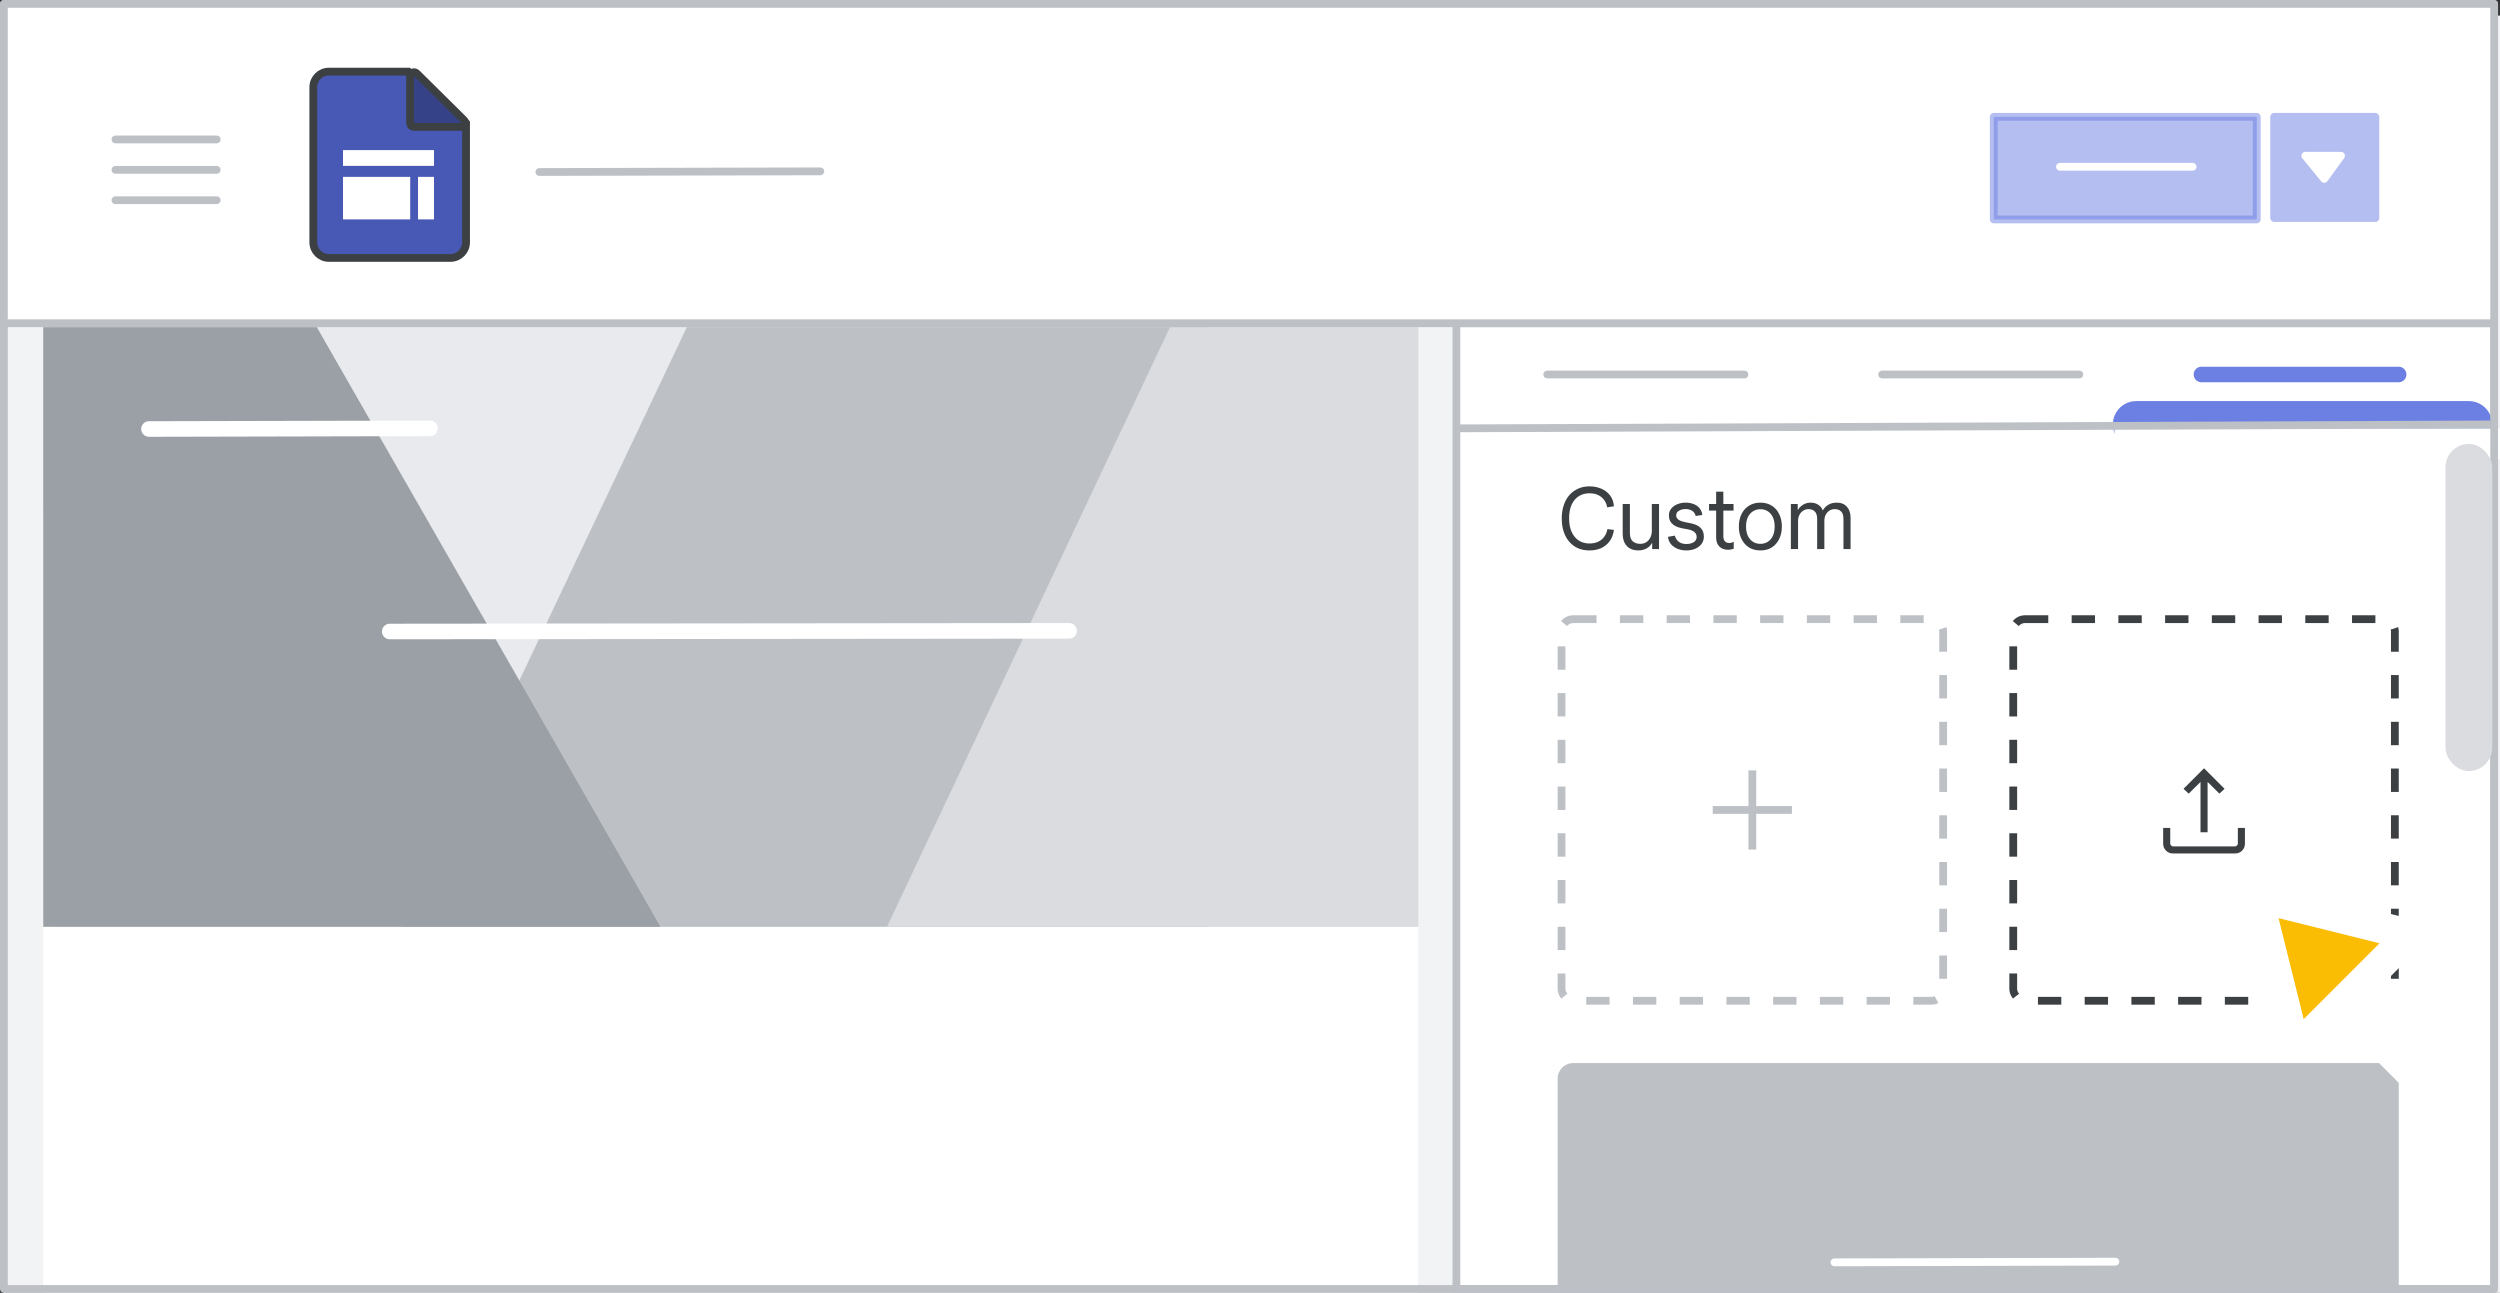
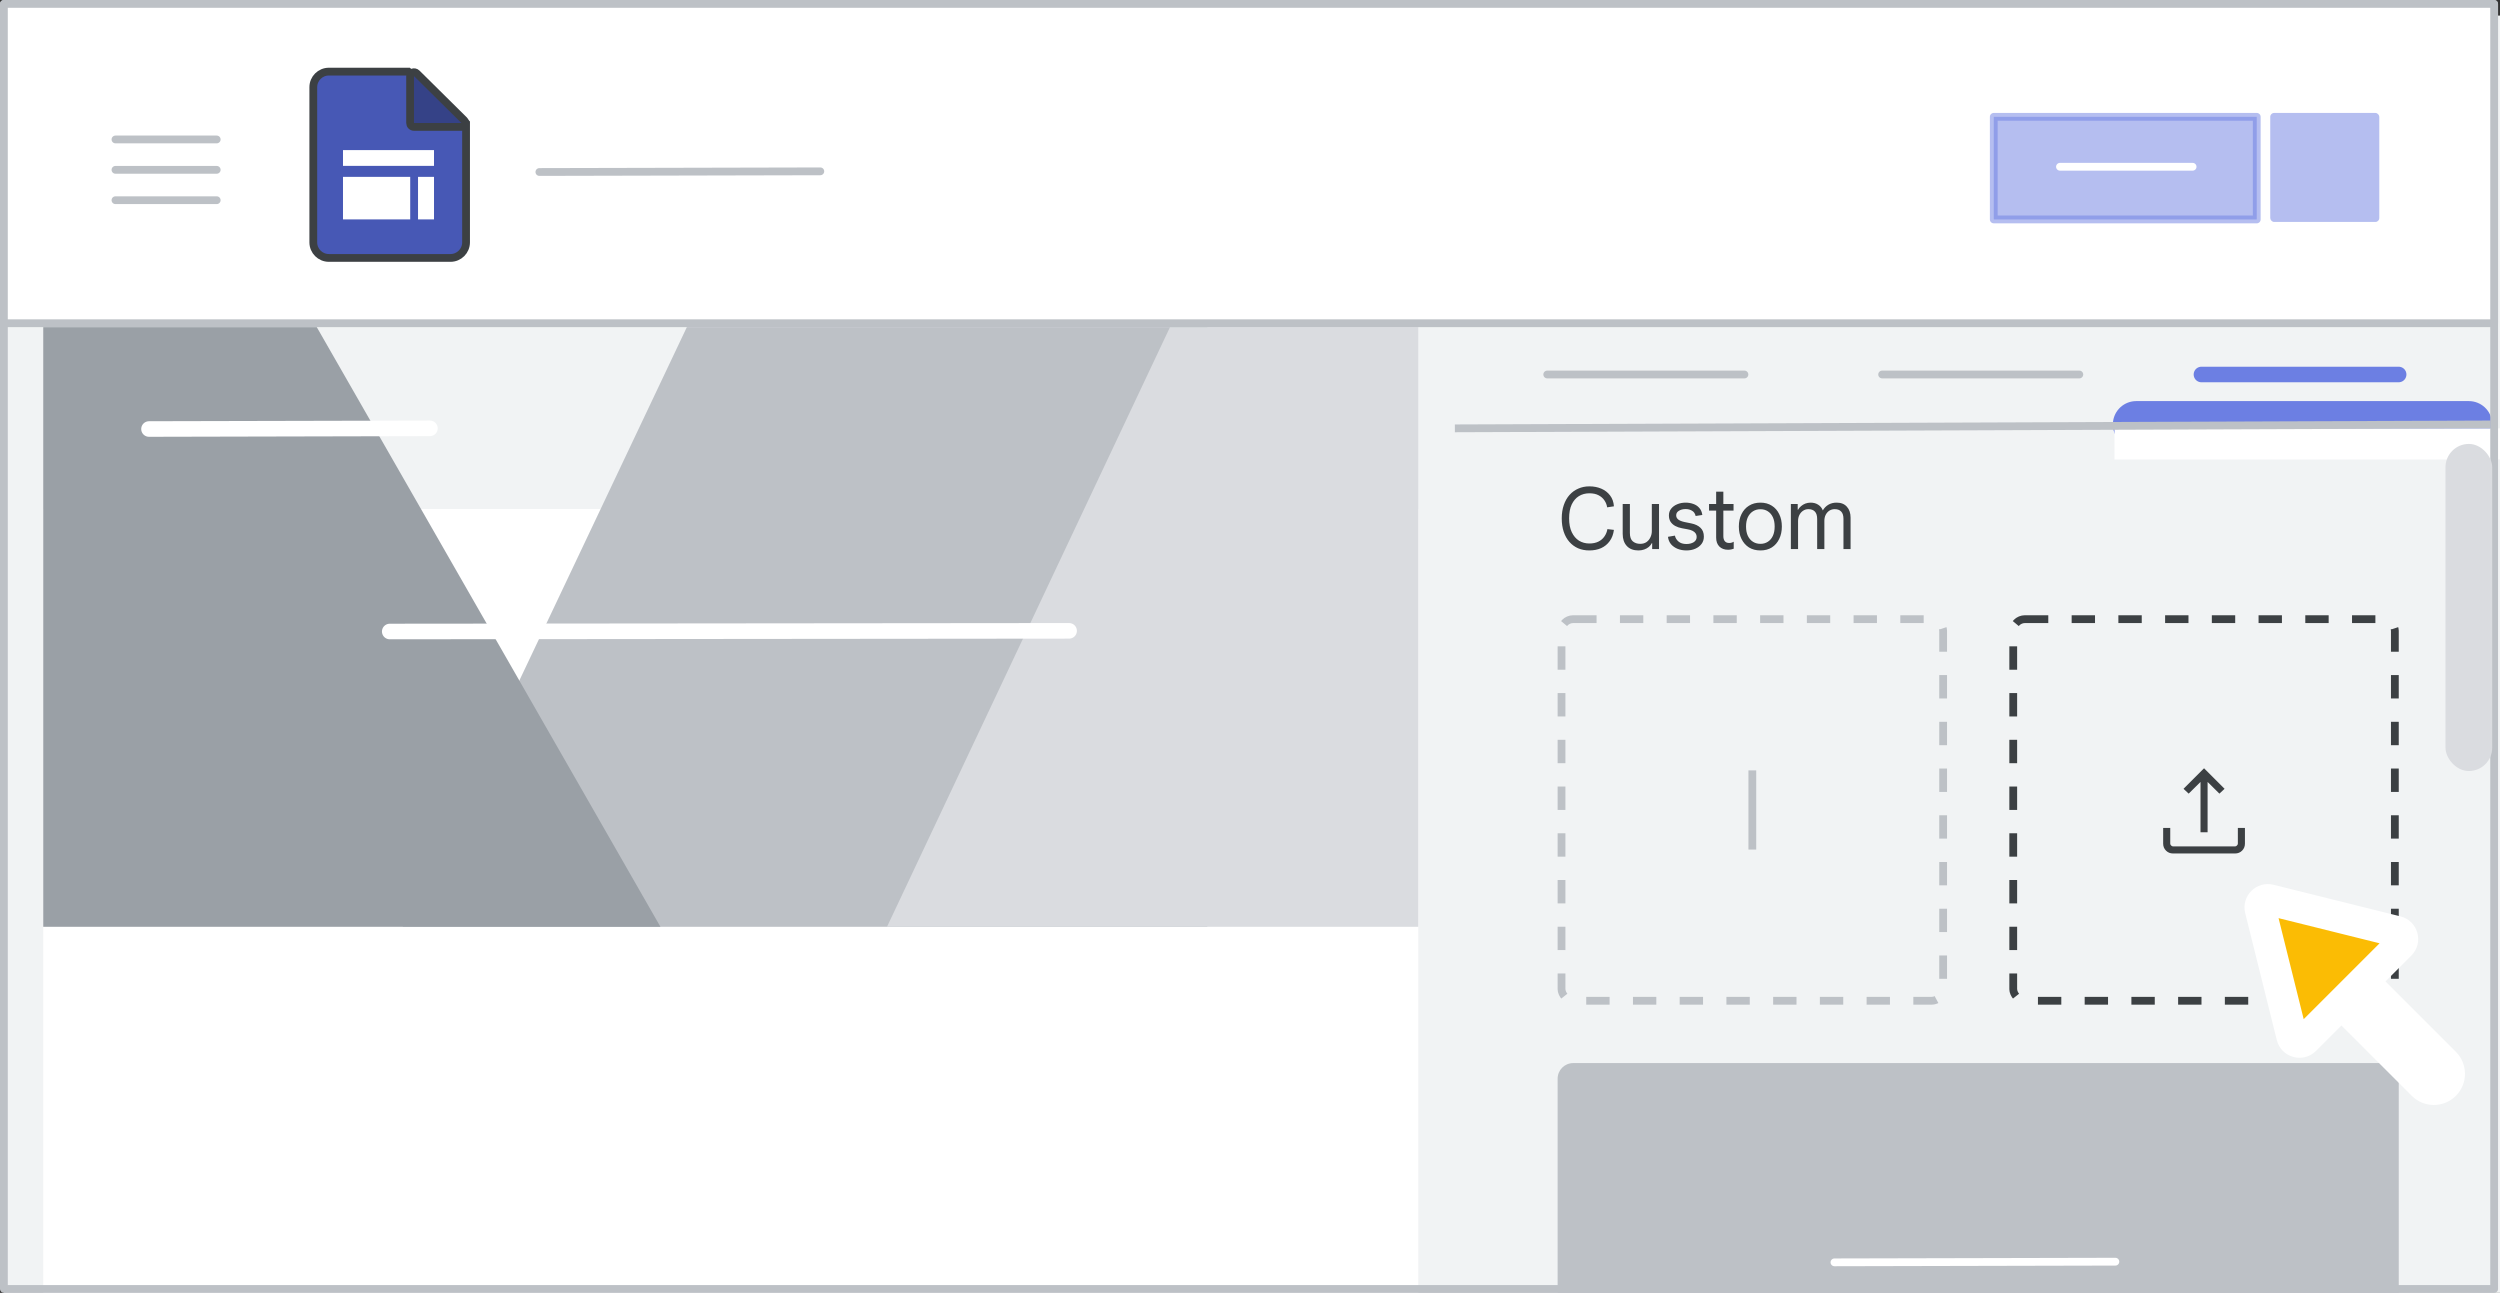
<svg xmlns="http://www.w3.org/2000/svg" width="321" height="166" viewBox="0 0 321 166" fill="none">
  <rect x="0" y="0" width="321" height="166" fill="#333333" stroke="none" />
  <g id="sites-import-a-theme" clip-path="url(#clip0_2_98621)">
    <rect id="bg" x="0.5" y="0.5" width="319.749" height="165" fill="white" />
    <rect id="border and background copy 3" x="0.5" y="2" width="321" height="164" fill="#F1F3F4" />
-     <rect id="border and background" x="187" y="41.5" width="133.25" height="124" fill="white" stroke="#BDC1C6" stroke-linejoin="round" />
    <g id="Icons/add-dark-grey">
      <g id="Group">
        <path id="Line" d="M225 99.417V108.583" stroke="#BDC1C6" stroke-linecap="square" />
-         <path id="Line 2" d="M220.417 104H229.583" stroke="#BDC1C6" stroke-linecap="square" />
      </g>
    </g>
    <rect id="Rectangle" x="200" y="136.5" width="108" height="50" rx="2" fill="#BDC1C6" />
    <path id="Line 4 Copy 6" d="M235.544 162.085L271.614 162" stroke="white" stroke-linecap="round" stroke-linejoin="round" />
    <rect id="Rectangle Copy" x="200.5" y="79.5" width="49" height="49" rx="1.5" stroke="#BDC1C6" stroke-dasharray="3 3" />
    <rect id="Rectangle Copy 2" x="258.5" y="79.5" width="49" height="49" rx="1.5" stroke="#3C4043" stroke-dasharray="3 3" />
    <path id="Line 4 Copy 2" d="M241.666 48.085H266.985" stroke="#BDC1C6" stroke-linecap="round" stroke-linejoin="round" />
    <path id="Line 4 Copy 7" d="M198.666 48.085H223.985" stroke="#BDC1C6" stroke-linecap="round" stroke-linejoin="round" />
    <path id="Line 4 Copy 6_2" d="M282.666 48.085H307.985" stroke="#6C7FE3" stroke-width="2" stroke-linecap="round" stroke-linejoin="round" />
    <g id="blue insert highlight">
      <path id="Line_2" d="M274.29 54.5H317" stroke="#6C7FE3" stroke-width="6" stroke-linecap="round" />
      <rect id="Rectangle_2" x="271.5" y="55" width="57" height="4" fill="white" />
    </g>
    <path id="Line_3" d="M186.805 55L319.804 54.497" stroke="#BDC1C6" />
    <g id="center of site">
      <rect id="border and background copy 4" x="5.553" y="65.355" width="176.552" height="101" fill="white" />
-       <rect id="Rectangle_3" x="6.557" y="42" width="175.549" height="77" fill="#E8EAED" />
      <path id="Path 3" fill-rule="evenodd" clip-rule="evenodd" d="M155.02 42H88.193L51.697 119H155.02V42Z" fill="#BDC1C6" />
      <path id="Path 2" fill-rule="evenodd" clip-rule="evenodd" d="M182.105 42V80.5V119H113.892L150.23 42H182.105Z" fill="#DADCE0" />
      <path id="Path 4" fill-rule="evenodd" clip-rule="evenodd" d="M40.671 42H5.553V119H84.801L40.671 42Z" fill="#9AA0A6" />
    </g>
    <path id="Line 4 Copy 5" d="M50.043 81.085L137.273 81" stroke="white" stroke-width="2" stroke-linecap="round" stroke-linejoin="round" />
    <path id="Line 4 Copy 4" d="M19.132 55.085L55.202 55" stroke="white" stroke-width="2" stroke-linecap="round" stroke-linejoin="round" />
    <rect id="border" x="0.5" y="0.5" width="319.749" height="165" stroke="#BDC1C6" stroke-linejoin="round" />
    <rect id="border and background copy" x="0.5" y="0.5" width="319.749" height="41" fill="white" stroke="#BDC1C6" stroke-linejoin="round" />
    <g id="publish button">
      <rect id="Rectangle_4" opacity="0.5" x="256" y="15" width="33.765" height="13.177" fill="#6C7FE3" stroke="#6C7FE3" stroke-linejoin="round" />
      <rect id="Rectangle_5" opacity="0.5" x="291.5" y="14.5" width="14" height="14" rx="0.5" fill="#6C7FE3" />
      <g id="Icons/arrow-expand-sm-filled-dark">
-         <path id="Path 4_2" fill-rule="evenodd" clip-rule="evenodd" d="M296 20H300.588L298.429 22.969L296 20Z" fill="white" stroke="white" stroke-linecap="round" stroke-linejoin="round" />
-       </g>
+         </g>
      <path id="Line 12" d="M264.5 21.412H281.531" stroke="white" stroke-linecap="round" />
    </g>
    <path id="Line 4 Copy 3" d="M69.257 22.085L105.328 22" stroke="#BDC1C6" stroke-linecap="round" stroke-linejoin="round" />
    <g id="Menu">
      <path id="Line_4" d="M14.825 17.906H27.825" stroke="#BDC1C6" stroke-linecap="round" stroke-linejoin="round" />
      <path id="Line_5" d="M14.825 21.806H27.825" stroke="#BDC1C6" stroke-linecap="round" stroke-linejoin="round" />
      <path id="Line_6" d="M14.825 25.706H27.825" stroke="#BDC1C6" stroke-linecap="round" stroke-linejoin="round" />
    </g>
    <g id="Sites icon - illustrated">
      <g id="Group_2">
        <path id="Rectangle_6" fill-rule="evenodd" clip-rule="evenodd" d="M40.228 11.196C40.228 10.091 41.123 9.196 42.228 9.196H52.436L59.842 15.815V31.118C59.842 32.223 58.947 33.118 57.842 33.118H42.228C41.123 33.118 40.228 32.223 40.228 31.118V11.196Z" fill="#4758B5" stroke="#3C4043" />
        <path id="Path 5" d="M59.244 16.294C59.447 16.294 59.629 16.172 59.706 15.985C59.783 15.797 59.739 15.582 59.595 15.439L53.508 9.416C53.365 9.274 53.15 9.232 52.964 9.31C52.778 9.388 52.657 9.57 52.657 9.771V15.794C52.657 15.927 52.709 16.054 52.803 16.148C52.897 16.242 53.024 16.294 53.157 16.294H59.244Z" fill="#354287" stroke="#3C4043" stroke-linejoin="round" />
      </g>
      <rect id="Rectangle_7" x="44.04" y="22.709" width="8.631" height="5.462" fill="white" />
      <rect id="Rectangle_8" x="44.04" y="19.273" width="11.685" height="2.025" fill="white" />
      <rect id="Rectangle_9" x="55.726" y="22.709" width="5.462" height="2.051" transform="rotate(90 55.726 22.709)" fill="white" />
    </g>
    <g id="Cursor">
      <g id="Union">
        <mask id="path-38-outside-1_2_98621" maskUnits="userSpaceOnUse" x="279.538" y="105.084" width="44.548" height="44.548" fill="black">
          <rect fill="white" x="279.538" y="105.084" width="44.548" height="44.548" />
          <path fill-rule="evenodd" clip-rule="evenodd" d="M291.436 115.547C290.704 115.365 290.042 116.027 290.224 116.759L294.281 133.059C294.469 133.814 295.409 134.074 295.959 133.524L300.639 128.844L311.089 139.294C311.87 140.075 313.136 140.075 313.917 139.294C314.698 138.513 314.698 137.247 313.917 136.466L303.468 126.016L308.202 121.282C308.751 120.732 308.491 119.792 307.736 119.604L291.436 115.547Z" />
        </mask>
        <path fill-rule="evenodd" clip-rule="evenodd" d="M291.436 115.547C290.704 115.365 290.042 116.027 290.224 116.759L294.281 133.059C294.469 133.814 295.409 134.074 295.959 133.524L300.639 128.844L311.089 139.294C311.87 140.075 313.136 140.075 313.917 139.294C314.698 138.513 314.698 137.247 313.917 136.466L303.468 126.016L308.202 121.282C308.751 120.732 308.491 119.792 307.736 119.604L291.436 115.547Z" fill="#FBBC04" />
        <path d="M290.224 116.759L292.165 116.276L292.165 116.276L290.224 116.759ZM291.436 115.547L291.919 113.606L291.919 113.606L291.436 115.547ZM294.281 133.059L296.222 132.576L296.222 132.576L294.281 133.059ZM300.639 128.844L302.053 127.43L300.639 126.016L299.225 127.43L300.639 128.844ZM313.917 136.466L315.332 135.051L313.917 136.466ZM303.468 126.016L302.053 124.601L300.639 126.016L302.053 127.43L303.468 126.016ZM307.736 119.604L307.253 121.545H307.253L307.736 119.604ZM292.165 116.276C292.347 117.008 291.685 117.67 290.953 117.488L291.919 113.606C289.724 113.06 287.737 115.047 288.283 117.242L292.165 116.276ZM296.222 132.576L292.165 116.276L288.283 117.242L292.341 133.542L296.222 132.576ZM294.545 132.11C295.095 131.56 296.034 131.821 296.222 132.576L292.341 133.542C292.904 135.806 295.723 136.588 297.373 134.939L294.545 132.11ZM299.225 127.43L294.545 132.11L297.373 134.939L302.053 130.258L299.225 127.43ZM312.503 137.88L302.053 127.43L299.225 130.258L309.675 140.708L312.503 137.88ZM312.503 137.88L309.675 140.708C311.237 142.27 313.77 142.27 315.332 140.708L312.503 137.88ZM312.503 137.88L312.503 137.88L315.332 140.708C316.894 139.146 316.894 136.613 315.332 135.051L312.503 137.88ZM302.053 127.43L312.503 137.88L315.332 135.051L304.882 124.601L302.053 127.43ZM306.787 119.868L302.053 124.601L304.882 127.43L309.616 122.696L306.787 119.868ZM307.253 121.545C306.498 121.357 306.237 120.417 306.787 119.868L309.616 122.696C311.266 121.046 310.483 118.227 308.219 117.663L307.253 121.545ZM290.953 117.488L307.253 121.545L308.219 117.663L291.919 113.606L290.953 117.488Z" fill="white" mask="url(#path-38-outside-1_2_98621)" />
      </g>
    </g>
    <rect id="Rectangle_10" x="314" y="57" width="6" height="42" rx="3" fill="#DADCE0" />
    <g id="upload_BASELINE_P900_FILL0_wght100_GRAD0_opsz48">
      <g id="Shape">
        <path fill-rule="evenodd" clip-rule="evenodd" d="M282.795 99.802V106.612H283.205V99.802L284.978 101.556L285.276 101.276L283 99L280.724 101.276L281.022 101.556L282.795 99.802ZM278.291 109.045C278.485 109.239 278.724 109.336 279.007 109.336H286.993C287.276 109.336 287.515 109.239 287.709 109.045C287.903 108.85 288 108.612 288 108.328V106.556H287.59V108.328C287.59 108.478 287.527 108.614 287.403 108.739C287.279 108.863 287.142 108.925 286.993 108.925H279.007C278.858 108.925 278.721 108.863 278.597 108.739C278.473 108.614 278.41 108.478 278.41 108.328V106.556H278V108.328C278 108.612 278.097 108.85 278.291 109.045Z" fill="#3C4043" />
        <path d="M282.795 106.612H282.545V106.862H282.795V106.612ZM282.795 99.802H283.045V99.203L282.619 99.624L282.795 99.802ZM283.205 106.612V106.862H283.455V106.612H283.205ZM283.205 99.802L283.381 99.624L282.955 99.203V99.802H283.205ZM284.978 101.556L284.802 101.734L284.973 101.903L285.149 101.738L284.978 101.556ZM285.276 101.276L285.447 101.459L285.635 101.282L285.453 101.099L285.276 101.276ZM283 99L283.177 98.823L283 98.646L282.823 98.823L283 99ZM280.724 101.276L280.547 101.099L280.365 101.282L280.553 101.459L280.724 101.276ZM281.022 101.556L280.851 101.738L281.027 101.903L281.198 101.734L281.022 101.556ZM278.291 109.045L278.468 108.868H278.468L278.291 109.045ZM287.709 109.045L287.886 109.221L287.886 109.221L287.709 109.045ZM288 106.556H288.25V106.306H288V106.556ZM287.59 106.556V106.306H287.34V106.556H287.59ZM278.597 108.739L278.774 108.562L278.597 108.739ZM278.41 106.556H278.66V106.306H278.41V106.556ZM278 106.556V106.306H277.75V106.556H278ZM283.045 106.612V99.802H282.545V106.612H283.045ZM283.205 106.362H282.795V106.862H283.205V106.362ZM282.955 99.802V106.612H283.455V99.802H282.955ZM285.153 101.378L283.381 99.624L283.029 99.98L284.802 101.734L285.153 101.378ZM285.105 101.094L284.807 101.374L285.149 101.738L285.447 101.459L285.105 101.094ZM282.823 99.177L285.099 101.453L285.453 101.099L283.177 98.823L282.823 99.177ZM280.901 101.453L283.177 99.177L282.823 98.823L280.547 101.099L280.901 101.453ZM281.193 101.374L280.895 101.094L280.553 101.459L280.851 101.738L281.193 101.374ZM282.619 99.624L280.847 101.378L281.198 101.734L282.971 99.98L282.619 99.624ZM279.007 109.086C278.788 109.086 278.614 109.013 278.468 108.868L278.115 109.221C278.357 109.464 278.66 109.586 279.007 109.586V109.086ZM286.993 109.086H279.007V109.586H286.993V109.086ZM287.532 108.868C287.386 109.013 287.212 109.086 286.993 109.086V109.586C287.34 109.586 287.643 109.464 287.886 109.221L287.532 108.868ZM287.75 108.328C287.75 108.548 287.678 108.722 287.532 108.868L287.886 109.221C288.128 108.979 288.25 108.676 288.25 108.328H287.75ZM287.75 106.556V108.328H288.25V106.556H287.75ZM287.59 106.806H288V106.306H287.59V106.806ZM287.84 108.328V106.556H287.34V108.328H287.84ZM287.58 108.916C287.742 108.753 287.84 108.556 287.84 108.328H287.34C287.34 108.4 287.313 108.476 287.226 108.562L287.58 108.916ZM286.993 109.175C287.22 109.175 287.418 109.078 287.58 108.916L287.226 108.562C287.14 108.649 287.064 108.675 286.993 108.675V109.175ZM279.007 109.175H286.993V108.675H279.007V109.175ZM278.42 108.916C278.582 109.078 278.78 109.175 279.007 109.175V108.675C278.936 108.675 278.86 108.649 278.774 108.562L278.42 108.916ZM278.16 108.328C278.16 108.556 278.258 108.753 278.42 108.916L278.774 108.562C278.687 108.476 278.66 108.4 278.66 108.328H278.16ZM278.16 106.556V108.328H278.66V106.556H278.16ZM278 106.806H278.41V106.306H278V106.806ZM278.25 108.328V106.556H277.75V108.328H278.25ZM278.468 108.868C278.322 108.722 278.25 108.548 278.25 108.328H277.75C277.75 108.676 277.872 108.979 278.115 109.221L278.468 108.868Z" fill="#3C4043" />
      </g>
    </g>
    <path id="Custom" d="M204.07 70.676C203.542 70.676 203.062 70.584 202.629 70.401C202.196 70.21 201.822 69.935 201.507 69.576C201.192 69.217 200.95 68.784 200.781 68.278C200.612 67.772 200.528 67.2 200.528 66.562C200.528 65.924 200.616 65.352 200.792 64.846C200.968 64.333 201.214 63.9 201.529 63.548C201.852 63.189 202.229 62.917 202.662 62.734C203.095 62.543 203.564 62.448 204.07 62.448C204.635 62.448 205.148 62.547 205.61 62.745C206.072 62.943 206.446 63.233 206.732 63.614C207.025 63.995 207.19 64.461 207.227 65.011L206.358 65.143C206.314 64.828 206.2 64.534 206.017 64.263C205.834 63.984 205.581 63.761 205.258 63.592C204.943 63.423 204.547 63.339 204.07 63.339C203.571 63.339 203.124 63.46 202.728 63.702C202.339 63.944 202.031 64.303 201.804 64.78C201.584 65.257 201.474 65.851 201.474 66.562C201.474 67.266 201.588 67.856 201.815 68.333C202.042 68.81 202.35 69.173 202.739 69.422C203.135 69.664 203.579 69.785 204.07 69.785C204.525 69.785 204.913 69.704 205.236 69.543C205.559 69.382 205.815 69.162 206.006 68.883C206.204 68.604 206.332 68.289 206.391 67.937L207.227 68.036C207.154 68.601 206.974 69.081 206.688 69.477C206.402 69.873 206.035 70.174 205.588 70.379C205.141 70.577 204.635 70.676 204.07 70.676ZM210.378 70.676C209.732 70.676 209.234 70.485 208.882 70.104C208.53 69.723 208.354 69.206 208.354 68.553V64.714H209.278V68.432C209.278 68.938 209.402 69.297 209.652 69.51C209.908 69.723 210.224 69.829 210.598 69.829C210.913 69.829 211.181 69.756 211.401 69.609C211.621 69.455 211.789 69.253 211.907 69.004C212.031 68.755 212.094 68.483 212.094 68.19V64.714H213.018V70.5H212.138V69.741H212.094C212.006 69.917 211.877 70.078 211.709 70.225C211.54 70.364 211.342 70.474 211.115 70.555C210.887 70.636 210.642 70.676 210.378 70.676ZM216.532 70.676C216.136 70.676 215.766 70.61 215.421 70.478C215.077 70.339 214.791 70.141 214.563 69.884C214.343 69.62 214.211 69.301 214.167 68.927L215.058 68.773C215.117 69.066 215.271 69.319 215.52 69.532C215.77 69.745 216.107 69.851 216.532 69.851C216.899 69.851 217.211 69.774 217.467 69.62C217.724 69.459 217.852 69.231 217.852 68.938C217.852 68.762 217.808 68.612 217.72 68.487C217.632 68.355 217.5 68.245 217.324 68.157C217.156 68.069 216.939 68.003 216.675 67.959L215.96 67.827C215.638 67.768 215.348 67.669 215.091 67.53C214.842 67.391 214.644 67.211 214.497 66.991C214.358 66.764 214.288 66.492 214.288 66.177C214.288 65.847 214.384 65.561 214.574 65.319C214.772 65.07 215.033 64.879 215.355 64.747C215.685 64.608 216.045 64.538 216.433 64.538C216.785 64.538 217.112 64.593 217.412 64.703C217.72 64.806 217.977 64.974 218.182 65.209C218.395 65.436 218.527 65.741 218.578 66.122L217.72 66.254C217.647 65.931 217.489 65.704 217.247 65.572C217.013 65.433 216.741 65.363 216.433 65.363C216.096 65.363 215.81 65.436 215.575 65.583C215.341 65.722 215.223 65.917 215.223 66.166C215.223 66.386 215.311 66.566 215.487 66.705C215.663 66.844 215.942 66.954 216.323 67.035L217.137 67.2C217.658 67.303 218.061 67.493 218.347 67.772C218.633 68.043 218.776 68.421 218.776 68.905C218.776 69.264 218.677 69.576 218.479 69.84C218.281 70.104 218.014 70.309 217.676 70.456C217.339 70.603 216.958 70.676 216.532 70.676ZM219.441 64.714H220.354V63.13H221.278V64.714H222.587V65.561H221.278V68.839C221.278 69.118 221.34 69.334 221.465 69.488C221.59 69.642 221.777 69.719 222.026 69.719C222.151 69.719 222.257 69.704 222.345 69.675C222.44 69.646 222.528 69.605 222.609 69.554V70.456C222.514 70.493 222.411 70.522 222.301 70.544C222.191 70.573 222.048 70.588 221.872 70.588C221.417 70.588 221.051 70.452 220.772 70.181C220.493 69.902 220.354 69.517 220.354 69.026V65.561H219.441V64.714ZM226.04 70.676C225.475 70.676 224.984 70.548 224.566 70.291C224.155 70.027 223.836 69.664 223.609 69.202C223.381 68.74 223.268 68.208 223.268 67.607C223.268 66.998 223.381 66.467 223.609 66.012C223.836 65.55 224.155 65.191 224.566 64.934C224.984 64.67 225.475 64.538 226.04 64.538C226.604 64.538 227.092 64.67 227.503 64.934C227.913 65.191 228.229 65.55 228.449 66.012C228.676 66.467 228.79 66.998 228.79 67.607C228.79 68.208 228.676 68.74 228.449 69.202C228.229 69.664 227.913 70.027 227.503 70.291C227.092 70.548 226.604 70.676 226.04 70.676ZM226.04 69.829C226.399 69.829 226.714 69.741 226.986 69.565C227.264 69.389 227.481 69.136 227.635 68.806C227.789 68.476 227.866 68.076 227.866 67.607C227.866 67.138 227.789 66.738 227.635 66.408C227.481 66.078 227.264 65.825 226.986 65.649C226.714 65.473 226.399 65.385 226.04 65.385C225.68 65.385 225.361 65.473 225.083 65.649C224.804 65.825 224.584 66.078 224.423 66.408C224.269 66.738 224.192 67.138 224.192 67.607C224.192 68.076 224.269 68.476 224.423 68.806C224.584 69.136 224.804 69.389 225.083 69.565C225.361 69.741 225.68 69.829 226.04 69.829ZM229.947 70.5V64.714H230.827V65.451H230.871C230.966 65.275 231.094 65.121 231.256 64.989C231.417 64.85 231.6 64.74 231.806 64.659C232.018 64.578 232.242 64.538 232.477 64.538C232.865 64.538 233.195 64.63 233.467 64.813C233.738 64.989 233.932 65.231 234.05 65.539C234.218 65.238 234.453 64.996 234.754 64.813C235.062 64.63 235.417 64.538 235.821 64.538C236.393 64.538 236.833 64.714 237.141 65.066C237.456 65.411 237.614 65.88 237.614 66.474V70.5H236.701V66.628C236.701 66.195 236.602 65.88 236.404 65.682C236.213 65.477 235.938 65.374 235.579 65.374C235.322 65.374 235.091 65.44 234.886 65.572C234.688 65.704 234.53 65.884 234.413 66.111C234.303 66.338 234.248 66.595 234.248 66.881V70.5H233.324V66.639C233.324 66.206 233.225 65.887 233.027 65.682C232.829 65.477 232.554 65.374 232.202 65.374C231.945 65.374 231.714 65.444 231.509 65.583C231.311 65.715 231.153 65.898 231.036 66.133C230.926 66.36 230.871 66.617 230.871 66.903V70.5H229.947Z" fill="#3C4043" />
  </g>
  <defs>
    <clipPath id="clip0_2_98621">
      <rect width="321" height="166" fill="white" />
    </clipPath>
  </defs>
</svg>